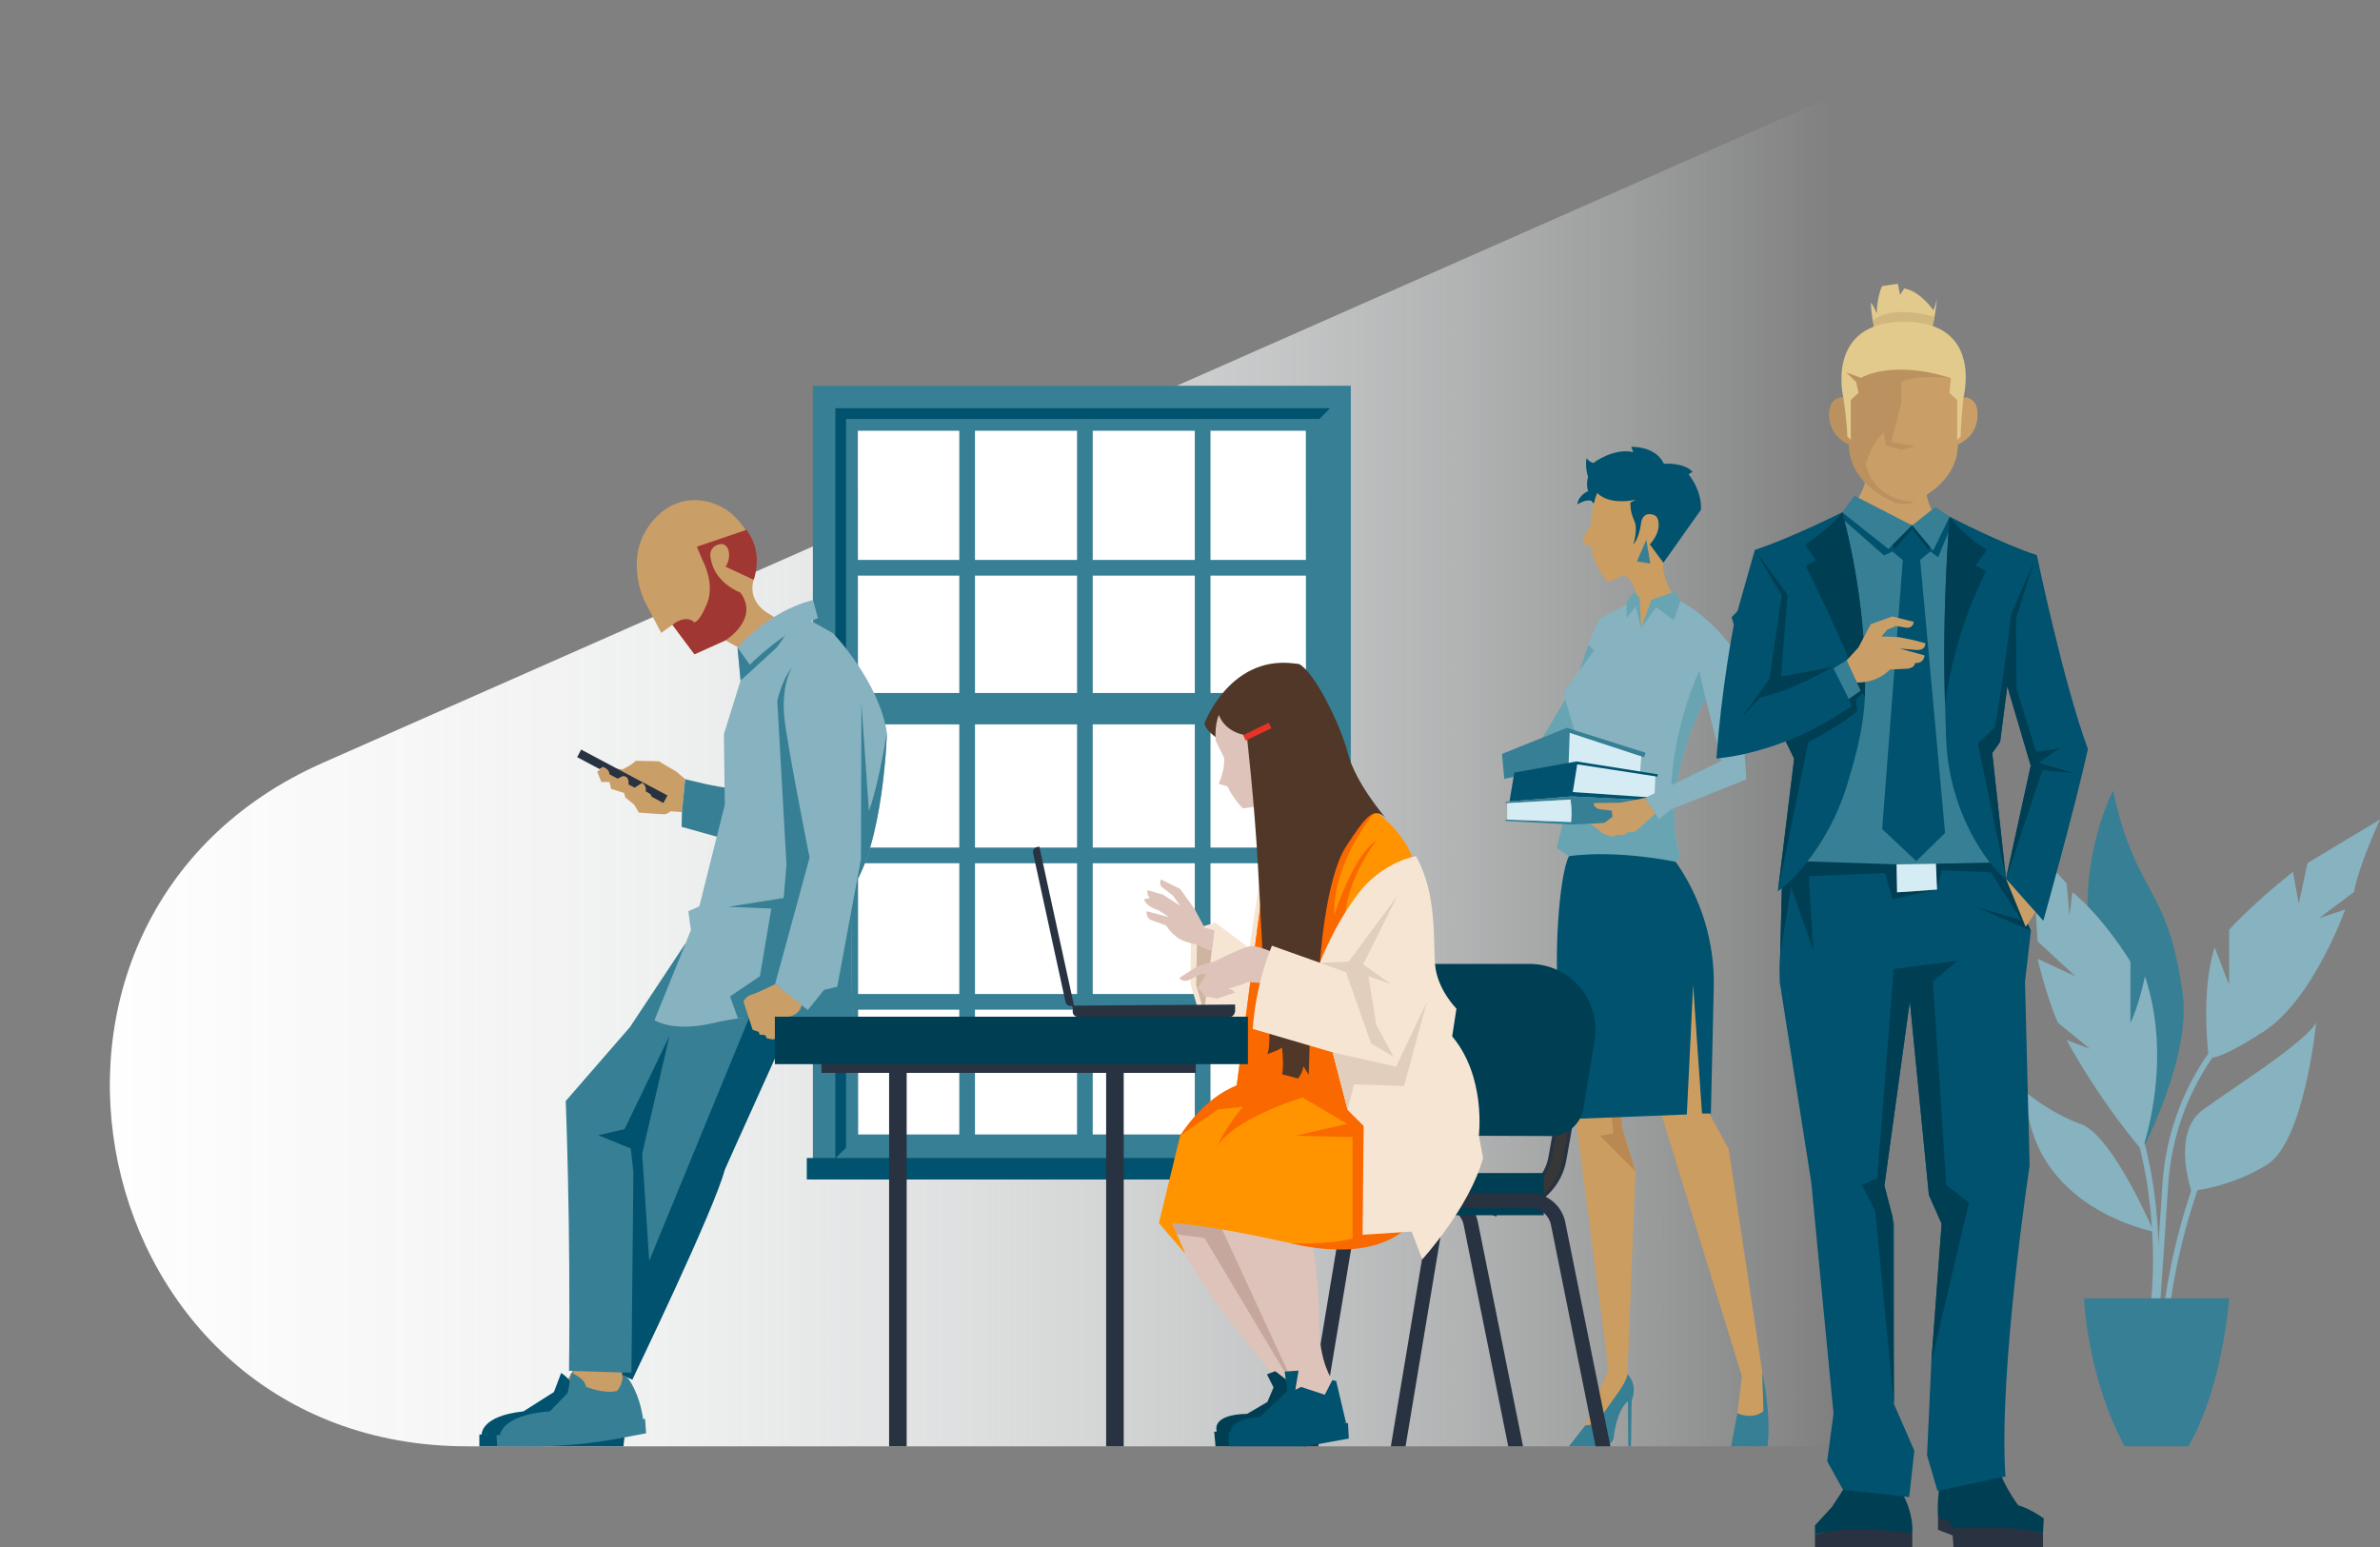
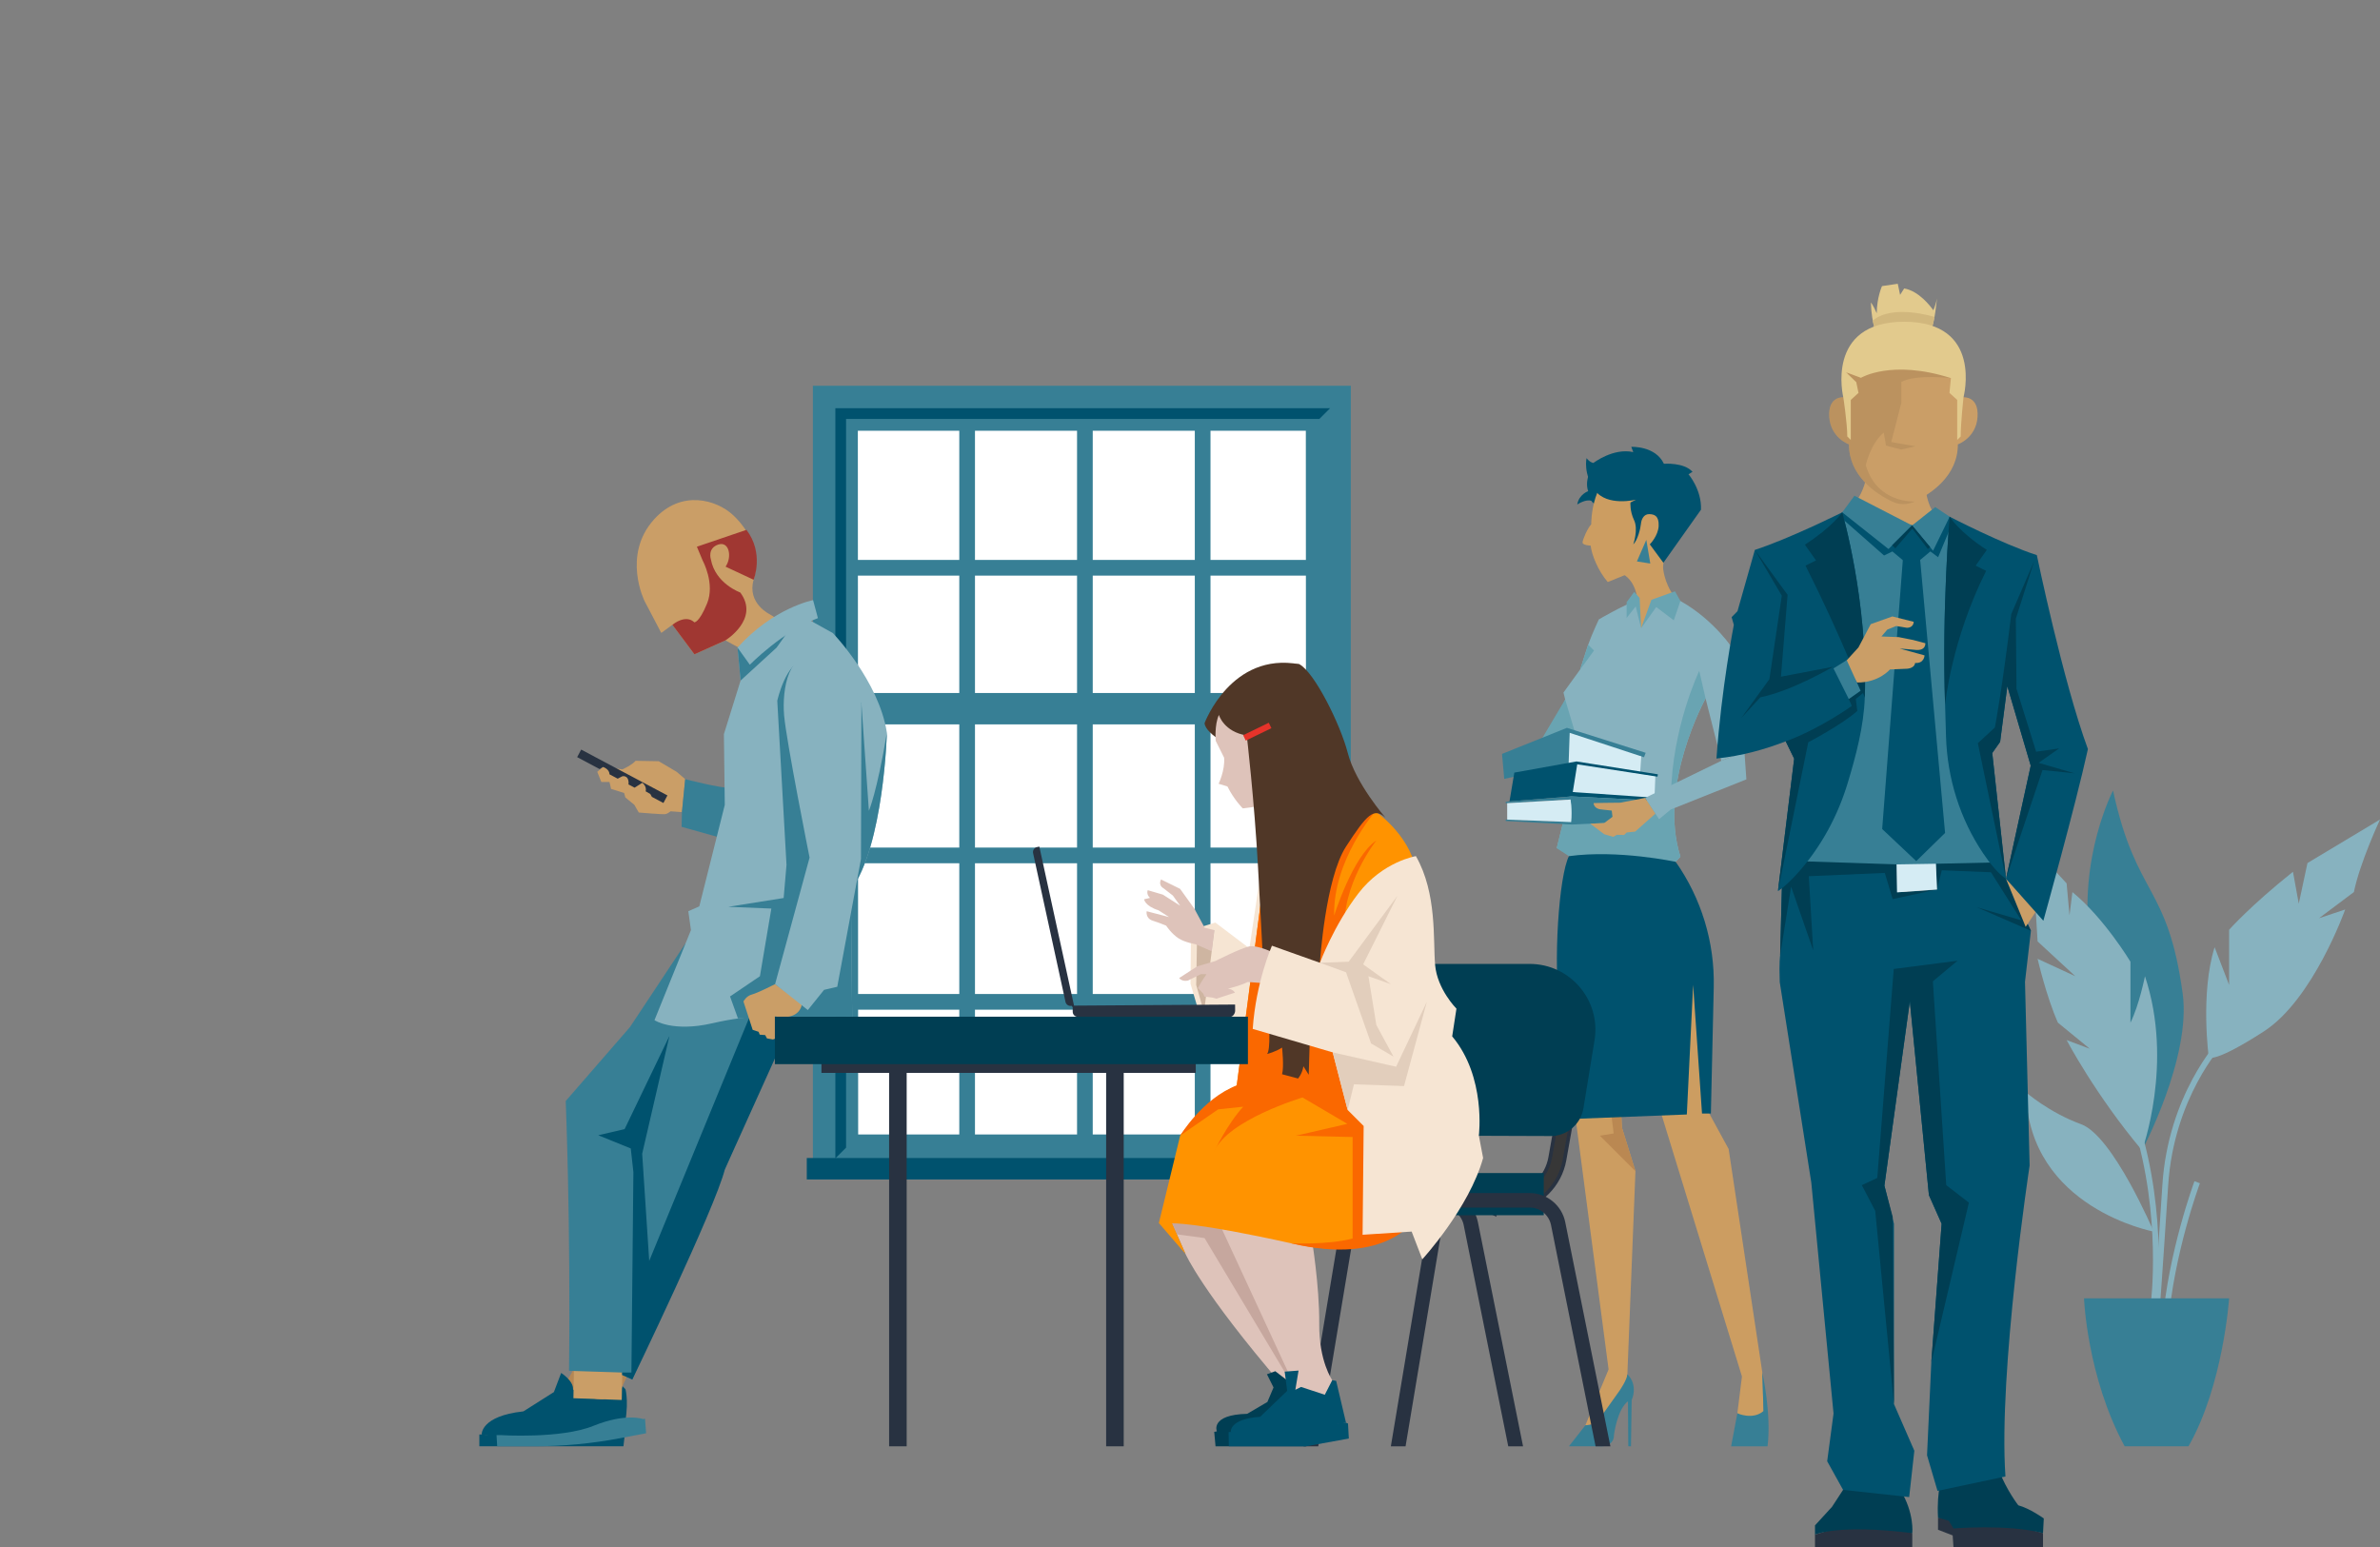
<svg xmlns="http://www.w3.org/2000/svg" viewBox="0 0 520 338">
  <rect x="0" y="0" width="520" height="338" fill="#808080" stroke="none" />
  <defs>
    <style>.cls-1{fill:url(#Naamloos_verloop_2);}.cls-2{fill:#f6e5d3;}.cls-3{fill:#fa6800;}.cls-4{fill:#00526e;}.cls-5{fill:#003e53;}.cls-6{fill:#69a4b2;}.cls-7{fill:#e6332a;}.cls-8{fill:#fff;}.cls-9{fill:#ff9300;}.cls-10{fill:#a03732;}.cls-11{fill:#b58755;}.cls-12{fill:#ba8852;}.cls-13{fill:#ceb5a1;}.cls-14{fill:#cc9d61;}.cls-15{fill:#ca9e67;}.cls-16{fill:#d1b77d;}.cls-17{fill:#e2cebc;}.cls-18{fill:#e2ca8d;}.cls-19{fill:#c6a79e;}.cls-20{fill:#dec3ba;}.cls-21{fill:#d5ecf4;}.cls-22{fill:#87b2bf;}.cls-23{fill:#283241;}.cls-24{fill:#377f95;}.cls-25{fill:#503727;}.cls-26{fill:#373737;stroke:#283241;stroke-miterlimit:10;stroke-width:.795px;}.cls-27{fill:#98774d;opacity:.3;}</style>
    <linearGradient gradientTransform="translate(0 -1274) scale(1 -1)" gradientUnits="userSpaceOnUse" id="Naamloos_verloop_2" x1="-86.622" x2="400.547" y1="-1432" y2="-1432">
      <stop offset="0" stop-color="#fff" />
      <stop offset=".226" stop-color="#fff" stop-opacity=".99" />
      <stop offset=".363" stop-color="#fcfcfc" stop-opacity=".957" />
      <stop offset=".475" stop-color="#fbfcfc" stop-opacity=".901" />
      <stop offset=".574" stop-color="#f9fafb" stop-opacity=".821" />
      <stop offset=".665" stop-color="#f7f9f9" stop-opacity=".718" />
      <stop offset=".75" stop-color="#f5f7f8" stop-opacity=".591" />
      <stop offset=".83" stop-color="#f2f5f6" stop-opacity=".44" />
      <stop offset=".906" stop-color="#eef3f3" stop-opacity=".265" />
      <stop offset=".976" stop-color="#eaf0f1" stop-opacity=".072" />
      <stop offset="1" stop-color="#e9eff0" stop-opacity="0" />
    </linearGradient>
  </defs>
  <g id="Neuzen">
-     <path class="cls-1" d="M447.97,0L70.601,166.632c-77.169,34.075-52.848,149.368,31.51,149.368h417.889V0h-72.03Z" />
-   </g>
+     </g>
  <g id="Laag_1">
    <g>
      <g>
        <path class="cls-24" d="M461.673,172.718s-7.608,14.582-5.072,32.968l11.412,45.647s10.778-20.288,8.876-34.236c-3.283-24.077-10.144-20.922-15.216-44.379Z" />
        <path class="cls-22" d="M442.653,238.653s5.072,4.438,12.046,6.974,15.85,23.458,15.85,23.458c0,0-27.262-5.072-27.896-30.432Z" />
-         <path class="cls-22" d="M478.791,260.209s-4.438-12.68,2.536-17.752,22.19-14.582,24.726-19.02c0,0-2.536,25.994-10.778,31.066-8.242,5.072-16.484,5.706-16.484,5.706Z" />
        <path class="cls-22" d="M482.595,231.045s-1.902-13.948,1.268-24.092l3.17,8.242v-12.046s4.438-5.072,13.948-12.68l1.268,6.974,1.902-8.876,15.85-9.51s-4.438,9.51-5.706,15.85l-1.902,1.426-5.706,4.279,5.706-1.902s-6.974,19.654-17.752,26.628c-10.778,6.974-12.046,5.706-12.046,5.706Z" />
        <path class="cls-22" d="M468.013,251.333s6.974-19.02,.634-38.039c0,0-1.268,6.34-3.17,10.144v-13.314s-5.706-9.51-12.68-15.216l-.634,5.072-.634-6.974-7.608-8.242,1.268,20.922,8.242,7.608-8.242-3.804s1.902,8.242,4.438,13.948l6.974,5.706-5.072-1.902s6.34,12.046,16.484,24.092Z" />
        <path class="cls-22" d="M471.177,285.018l-1.257-.167c.025-.189,2.441-19.124-3.781-39.035l1.21-.378c6.309,20.188,3.853,39.389,3.827,39.58Z" />
        <path class="cls-22" d="M471.815,286.885l-1.264-.098c.007-.082,.648-8.464,1.901-27.888,1.268-19.654,12.108-31.344,12.218-31.46l.922,.871c-.106,.113-10.637,11.494-11.874,30.671-1.254,19.433-1.896,27.821-1.903,27.904Z" />
        <path class="cls-22" d="M473.716,289.423l-1.264-.102c1.26-15.756,6.955-31.084,7.012-31.238l1.187,.445c-.057,.152-5.69,15.32-6.936,30.894Z" />
        <path class="cls-24" d="M464.209,316h13.948c7.608-13.314,8.876-32.334,8.876-32.334h-31.7s.634,17.118,8.876,32.334Z" />
      </g>
      <g>
        <g>
          <rect class="cls-8" height="163.115" width="107.703" x="182.509" y="89.171" />
          <g>
            <path class="cls-24" d="M295.135,257.692h-117.532V84.28h117.532v173.412Zm-107.638-9.828h97.882l-.069-153.755h-97.882l.07,153.755Z" />
            <path class="cls-24" d="M261.051,217.177h-22.302v-28.566h22.302v28.566Zm29.171-91.412v-3.428h-25.745v-33.142h-3.427v33.142h-22.302v-33.142h-3.427v33.142h-22.302v-33.142h-3.427v33.142h-27.078v3.428h27.078v25.647h-24.672v1.776h-2.407v3.428h2.407v1.651h24.672v26.915h-27.078v3.428h27.078v28.566h-27.078v3.428h27.078v32.173h3.427v-32.173h22.302v32.173h3.427v-32.173h22.302v32.173h3.427v-32.173h25.745v-3.428h-25.745v-28.566h25.745v-3.428h-25.745v-26.915h25.745v-6.856h-25.745v-25.647h25.745Zm-77.202,0h22.302v25.647h-22.302v-25.647Zm22.302,91.412h-22.302v-28.566h22.302v28.566Zm-22.302-31.994v-26.915h22.302v26.915h-22.302Zm48.031,0h-22.302v-26.915h22.302v26.915Zm-22.302-33.771v-25.647h22.302v25.647h-22.302Z" />
            <path class="cls-4" d="M288.261,91.534h-103.406s0,159.212,0,159.212l-2.339,2.339V89.195h108.085l-2.339,2.34Z" />
          </g>
        </g>
        <rect class="cls-4" height="4.683" width="120.19" x="176.273" y="253.01" />
      </g>
      <g>
        <path class="cls-4" d="M348.223,101.77s-2.201,2.641-1.233,5.547c0,0-2.025,.704-2.377,2.905,0,0,1.849-1.233,3.081-.792,0,0,.704,1.145,2.377,1.321l1.937-3.874-3.786-5.106Z" />
        <path class="cls-14" d="M355.212,125.844c4.841,3.801,1.712,14.176,1.712,14.176l8.908-9.636c-2.377-3.257-2.48-6.44-2.48-6.44,.012-.344,.038-.673,.075-.987,0,0-5.596-3.809-7.547-3.083-5.871,2.185-1.931,5.117-1.063,5.694,.134,.089,.268,.178,.395,.277Z" />
        <path class="cls-14" d="M354.975,125.668s-.391-4.987,3.003-4.493" />
        <path class="cls-14" d="M363.426,122.956c.402-3.421,2.125-5.11,2.125-5.11,6.41-8.094,.96-17.948-10.037-15.952-8.031,1.457-7.848,12.66-7.848,12.66-.841,.904-1.917,3.418-1.896,4,.021,.582,1.771,.665,1.771,.665,.218,2.031,1.662,5.564,3.732,7.948l3.702-1.499,8.451-2.712Z" />
        <polygon class="cls-24" points="359.695 117.948 357.643 122.668 360.568 123.124 359.695 117.948" />
        <g>
          <path class="cls-22" d="M378.773,142.004s-4.094-6.471-11.621-10.697l-5.811,.396-2.773,5.547-.924-6.009c-2.575,.726-8.32,4.094-8.32,4.094,0,0-1.415,2.999-2.333,5.524h0s-1.761,5.436-1.761,5.436l-3.632,5.018,.375,1.516-4.667,11.096,5.987,7.307-.88,4.754-2.289,9.332c14.13,3.037,26.004,2.983,26.004,2.983l1.024-1.134c-4.988-15.628,5.494-34.561,5.494-34.561l3.441,13.617,5.053-1.935-2.367-22.286Z" />
          <g>
            <polygon class="cls-6" points="343.293 171.233 344.041 159.766 341.973 152.83 335.193 164.256 343.293 171.233" />
            <polygon class="cls-6" points="346.99 140.86 345.23 146.296 348.267 142.136 346.99 140.86" />
          </g>
          <path class="cls-6" d="M372.646,152.608l-1.381-6.025s-5.927,12.274-6.174,27.154l-11.458,2.864-11.221-.614-2.289,9.332,2.67,1.741c7.851,3.937,23.334,1.242,23.334,1.242l1.024-1.134c-4.988-15.628,5.494-34.561,5.494-34.561Z" />
          <polygon class="cls-21" points="358.629 164.8 358.347 168.88 344.407 166.6 342.229 167.143 342.472 159.428 358.629 164.8" />
          <polygon class="cls-24" points="342.714 167.143 342.956 160.114 359.195 165.446 359.558 164.477 342.35 159.024 328.172 164.719 328.657 170.173 342.714 167.143" />
          <polygon class="cls-21" points="361.677 169.56 361.481 174.406 343.304 173.297 344.407 166.6 361.677 169.56" />
          <polygon class="cls-4" points="330.862 168.806 329.805 175.101 343.359 174.01 359.198 174.805 361.861 174.939 361.861 174.309 343.632 173.056 344.604 166.994 362.144 169.688 362.222 169.176 344.446 166.364 330.862 168.806" />
          <path class="cls-24" d="M359.198,174.805l-15.84-.796-13.554,1.092-.819,.091v.318s.313-.023,.313-.023l13.832-.796s.409,2.184,.136,4.913l-13.962-.531-.32-.015v.318s14.509,.773,14.509,.773l3.956-.183,3.042-.141,8.743-.404c.409-2.821-.037-4.618-.037-4.618Z" />
          <path class="cls-21" d="M343.131,174.692s.409,2.184,.136,4.913l-13.962-.531-.006-3.587,13.832-.796Z" />
          <polygon class="cls-22" points="376.086 166.225 381.139 164.29 381.563 170.284 365.039 176.868 362.485 178.981 359.42 174.33 376.086 166.225" />
          <path class="cls-15" d="M361.67,177.781l-4.408,3.914-1.86,.193-.545,.545-1.591-.038-.789,.443-1.969-.57-3.058-2.301,3.042-.141,1.816-1.362-.165-1.358-2.395-.264s-1.481-.105-1.572-1.378l2.356-.049,3.485-.037,5.401-1.05,2.251,3.451Z" />
        </g>
        <path class="cls-14" d="M385.044,299.854l-7.358-48.809-5.817-10.664,.186-40.236-5.927-11.843s-5.251,3.923-23.334-1.242l-.978,38.779,9.641,73.364-5.081,12.222,2.323-.342,6.689-6.717,.171-4.099,1.768-44.374-2.949-9.513-1.991-37.49,28.208,91.854-1.004,8.038,2.943,2.37,2.77-2.849-.259-8.449" />
        <polygon class="cls-12" points="344.19 204.445 352.386 208.89 354.377 246.38 357.327 255.893 349.571 248.137 352.564 247.639 347.93 209.682 344.19 204.445" />
        <path class="cls-24" d="M378.226,316l1.364-7.217s3.317,1.548,5.713-.479l-.259-8.449s2.028,9.069,1.143,16.146h-7.961Z" />
        <path class="cls-24" d="M356.496,305.945l-.147,10.055h-.59s-.074-9.834-.074-9.834c-2.359,1.769-3.059,7.372-3.059,7.372,.037,2.433-2.641,2.462-2.641,2.462h-7.2s3.59-4.574,3.59-4.574c1.093-.072,2.323-.342,2.323-.342l5.114-7.188s1.672-2.375,1.746-3.628c0,0,2.412,1.992,.937,5.678Z" />
        <path class="cls-4" d="M343.754,244.468l24.797-.969,1.378-28.323,1.939,28.114h1.939l.627-27.598c.222-9.782-2.689-19.379-8.308-27.389h0s-12.565-2.714-23.334-1.242c-2.157,4.226-3.531,23.072-1.947,34.571l2.908,22.836Z" />
        <polygon class="cls-6" points="358.568 137.25 360.813 131.043 365.963 129.195 367.152 131.307 365.699 135.533 361.869 132.628 358.568 137.25" />
        <polygon class="cls-6" points="358.238 130.647 358.568 137.25 357.379 132.496 355.398 135.005 355.398 131.572 357.049 129.327 358.238 130.647" />
        <path class="cls-4" d="M363.426,122.956l-2.966-4.018s1.849-1.849,1.937-4.05c.088-2.201-.968-2.553-2.113-2.553s-1.673,1.145-1.761,2.113c-.088,.968-.702,3.555-1.673,4.49,0,0,1.145-3.257,.176-5.282-.968-2.025-.792-3.874-.792-3.874l1.233-.616s-6.339,1.585-8.98-2.025c-2.641-3.61-1.849-7.043-1.849-7.043,0,0,.616,.88,1.497,1.056,0,0,4.314-3.346,8.716-2.377l-.44-1.145s5.282-.264,7.131,3.698c0,0,4.402-.352,6.251,1.761l-.88,.528s2.905,3.346,2.729,7.747l-8.215,11.589Z" />
      </g>
      <g>
        <g>
          <g>
            <polygon class="cls-11" points="139.012 296.519 135.988 302.854 134.836 308.182 123.029 303.286 129.797 291.191 139.012 296.519" />
            <g>
              <path class="cls-4" d="M121.023,304.147l1.584-4.176s2.736,1.728,2.592,3.6c0,0,3.456,2.304,6.48,2.16,0,0,4.022-.861,4.31-2.876l.672,.672s.96,3.456-.518,9.306c0,0-8.783-.288-14.687,1.152s-16.219-.576-16.219-.576c0,0-.242-4.032,9.117-5.04l6.669-4.221Z" />
              <path class="cls-4" d="M105.236,313.408h-.504v2.592h31.482l.36-3.168h-.432s-5.184-1.224-12.743,.288c-7.56,1.512-18.162,.288-18.162,.288Z" />
            </g>
            <polygon class="cls-15" points="125.285 305.494 125.383 299.54 129.989 297.095 134.116 299.447 135.94 299.879 135.94 300.407 135.94 301.127 135.844 305.878 125.285 305.494" />
            <path class="cls-24" d="M149.715,206.189l-12.095,18.239-14.015,16.127s1.104,27.07,.72,58.94l1.058,.045,10.557,.339v.528l2.208,1.008s15.215-33.598,20.207-45.885c4.992-12.287,17.855-39.55,17.855-39.55l-26.494-9.791Z" />
            <path class="cls-4" d="M138.388,256.105l-.432,43.773h-2.016s0,.528,0,.528l2.208,1.008s18.095-37.438,20.207-45.885l17.855-39.55-8.639-3.072-25.726,62.588-1.536-23.423,5.952-25.726-9.791,20.351-5.76,1.344,7.104,2.88,.576,5.184Z" />
            <g>
-               <path class="cls-24" d="M124.037,304.33l.78-4.397s3.009,1.189,3.216,3.055c0,0,3.824,1.621,6.768,.918,0,0,1.342-1.426,1.25-3.461l1.151,.662s2.49,3.093,3.305,8.947c0,0-8.684,1.35-14.217,3.862-5.533,2.512-17.084-.368-17.084-.368,0,0,.432-4.464,10.943-5.184l3.888-4.034Z" />
              <path class="cls-24" d="M109.206,313.547h-.72l.144,2.453h8.003c6.309,0,12.603-.59,18.802-1.763l5.732-1.084-.235-3.18-.424,.08s-3.708-1.413-10.854,1.478c-7.147,2.891-20.447,2.016-20.447,2.016Z" />
            </g>
          </g>
          <g>
            <path class="cls-15" d="M136.009,168.097s2.135-.978,2.846-1.868l5.07,.089,3.914,2.313,1.868,1.601-.712,7.205-2.49-.178s-.623,.534-1.156,.623-5.781-.356-5.781-.356l-.978-1.69-1.957-1.601-.267-.978-2.846-.889-.356-1.512h-1.779l-.889-2.224,1.245-1.067,4.269,.534Z" />
            <path class="cls-23" d="M145.828,173.793l-18.85-10.018-.877,1.649,4.917,2.613,.721-.475c1.227,.452,1.419,1.227,1.435,1.62l1.783,.948,1.007-.522s1.379-.356,1.379,1.512l-.037,.259,1.343,.714,1.69-1.062s1.007,.713,.74,1.869l1.006,.579,.343,.623,2.523,1.341,.877-1.649Z" />
            <path class="cls-24" d="M148.924,180.654l.07-3.218,.712-7.205s7.474,1.975,10.354,1.975l-1.536,11.135-9.599-2.688Z" />
            <g>
              <path class="cls-15" d="M151.726,142.954l6.769-3.044,5.415,2.966,8.034-6.313-3.763-2.349s-5.01-2.383-3.522-7.548c1.427-4.953-.2-10.109-4.492-14.123-3.577-3.344-11.31-5.668-17.264,.936-7.079,7.852-2.064,17.871-2.064,17.871l3.639,6.938,2.435-1.786,4.816,6.451Z" />
              <path class="cls-10" d="M153.542,122.511s2.726,4.997,.945,9.34c-1.781,4.343-2.814,4.11-2.814,4.11,0,0-1.559-1.882-4.763,.542l4.816,6.451,6.769-3.044s7.577-4.652,3.243-10.458c0,0-5.47-1.944-6.424-7.259,0,0-.8-2.417,1.617-3.216,2.417-.8,3.053,2.744,1.599,4.833l6.127,2.857s2.344-5.755-1.565-10.903l-10.831,3.686,1.281,3.062Z" />
            </g>
            <path class="cls-22" d="M161.811,148.688l-.672-7.2,14.783-6.528,6.048,3.36s10.079,10.463,11.807,21.791c0,0-.672,24.574-7.872,34.366l.288,27.657h-16.895s-4.896-.586-13.631,1.43-12.671-.672-12.671-.672l7.968-19.679-.576-4.128,2.4-1.056,5.568-22.175-.192-15.455,3.648-11.711Z" />
            <path class="cls-24" d="M169.826,153.104s1.872-8.639,6.192-9.071,12.191,9.647,12.191,9.647l1.632,23.471s1.728-3.888,3.936-17.039c0,0-.672,24.574-7.872,34.366l.288,27.657h-16.895l-8.063,.374s-1.728-4.8-1.728-4.8l6.528-4.416,2.496-14.783-9.407-.384,12.095-1.92,.624-7.248-2.016-35.854Z" />
            <path class="cls-15" d="M169.298,222.076l.24,3.888,.912,.624-1.584,.528-1.296-.24-.384-.72-1.2-.096-.24-.624-1.296-.432-2.016-6.192s.576-1.2,1.872-1.536,5.04-2.256,5.04-2.256l5.856,4.272s-.144,3.792-5.904,2.784Z" />
            <path class="cls-22" d="M169.346,215.02l7.152,5.664,3.552-4.416,2.88-.672,5.184-27.934,.096-33.982s-2.688-8.255-9.311-10.175c-6.624-1.92-8.063,7.104-7.584,12.767s5.568,31.102,5.568,31.102l-7.536,27.646Z" />
            <polygon class="cls-24" points="161.139 141.489 161.811 148.688 169.682 141.489 174.482 134.769 161.139 141.489" />
            <path class="cls-22" d="M161.139,141.489l2.688,3.744s7.392-7.488,14.879-10.175l-1.056-3.936s-8.639,1.632-16.511,10.367Z" />
          </g>
        </g>
        <g>
          <rect class="cls-23" height="86.197" width="3.84" x="194.257" y="229.803" />
          <rect class="cls-23" height="86.197" width="3.84" x="241.678" y="229.803" />
          <rect class="cls-23" height="6.144" width="81.787" x="179.473" y="228.267" />
          <path class="cls-23" d="M322.906,267.028c-.743-3.687-4.011-6.362-7.772-6.362h-14.393c-3.892,0-7.181,2.786-7.821,6.624l-8.118,48.71h3.215l8.031-48.189c.384-2.303,2.358-3.974,4.693-3.974h14.393c2.257,0,4.217,1.606,4.663,3.817l9.736,48.346h3.235l-9.862-48.972Z" />
          <path class="cls-26" d="M326.436,265.153l-.568-3.12,4.552-.828c4.208-.765,7.538-4.108,8.286-8.319l4.699-26.433,3.122,.554-4.699,26.433c-.979,5.509-5.336,9.883-10.841,10.884l-4.552,.828Z" />
          <path class="cls-5" d="M310.025,248.108l28.753,.103c3.565,.013,6.612-2.567,7.186-6.086l2.423-14.84c1.427-8.743-5.321-16.682-14.179-16.682h-23.799l-.384,37.504Z" />
          <rect class="cls-5" height="9.215" width="35.326" x="301.962" y="256.297" />
          <path class="cls-23" d="M341.988,267.028c-.743-3.687-4.011-6.362-7.772-6.362h-14.393c-3.892,0-7.181,2.786-7.821,6.624l-8.118,48.71h3.215l8.031-48.189c.384-2.303,2.358-3.974,4.693-3.974h14.393c2.257,0,4.217,1.606,4.663,3.817l9.736,48.346h3.235l-9.862-48.972Z" />
          <polygon class="cls-2" points="265.535 201.567 258.102 203.838 265.329 203.219 264.745 207.836 260.204 204.941 260.108 214.924 262.316 222.411 276.272 223.659 275.918 209.424 265.535 201.567" />
          <polygon class="cls-2" points="272.555 210.032 276.891 180.92 281.227 184.843 274.001 212.303 272.555 210.032" />
          <polygon class="cls-13" points="265.329 203.219 263.058 221.182 261.356 215.212 261.548 204.365 265.329 203.219" />
          <path class="cls-20" d="M256.077,267.289l1.055,2.395,1.891,4.292s3.581,8.24,21.052,28.591l5.952,1.728-2.308-4.84-3.26-6.871-5.512-12.471-8.622-12.972-10.248,.149Z" />
          <polygon class="cls-19" points="283.02 303.649 274.947 280.112 266.325 267.14 256.077 267.289 257.132 269.683 263.18 270.504 283.02 303.649" />
          <path class="cls-20" d="M266.325,267.14l15.862,34.275,.768,5.568,8.227-.925-.1-4.505s-2.929-4.117-2.851-12.351-1.631-18.565-1.631-18.565l-20.274-3.496Z" />
          <path class="cls-9" d="M300.504,177.265s7.224,4.894,8.855,12.584v76.203s-6.292,10.254-27.265,5.593c-20.973-4.661-26.017-4.356-26.017-4.356l2.946,6.687-5.826-6.758,4.661-19.109s5.36-7.69,12.351-10.953l6.525-49.637,23.77-10.254Z" />
          <path class="cls-3" d="M257.858,248.108s4.884-8.112,12.351-10.953l6.525-49.637,23.77-10.254s-9.293,10.685-9.005,22.78c0,0,4.032-12.959,9.215-16.415,0,0-7.776,9.791-6.912,20.159l7.776,41.757,7.781,20.506s-5.856,10.669-27.265,5.593c0,0,7.965,.395,13.437-1.045v-22.175l-12.383-.288,11.231-2.592-9.791-5.76s-16.415,4.896-19.295,11.807c0,0,2.88-6.048,6.336-9.791l-5.472,.576-8.298,5.73Z" />
          <path class="cls-25" d="M270.284,163.759s-6.871-3.08-7.104-5.76c0,0,5.82-15.66,20.735-12.863l-13.631,18.623Z" />
          <path class="cls-20" d="M265.611,161.851s-.293-3.464,.703-5.637l9.873,3.469s3.497,15.28,1.245,15.918-5.9,1.022-5.9,1.022c0,0-1.887-1.851-3.36-4.8l-1.92-.576s1.44-2.976,1.199-5.71l-1.84-3.686Z" />
          <path class="cls-25" d="M266.314,156.214s1.09,3.706,6.082,4.474c0,0,1.658,14.014,2.474,28.928s1.049,19.808,1.049,19.808c0,0,2.447,18.876,.932,20.857,0,0,1.864-.466,3.263-1.398,0,0,.466,4.195,0,5.826l3.496,.932s.932-1.049,1.165-2.68l1.165,1.864,.699-23.42,1.748-1.049s1.165-18.41,5.709-25.401,6.059-8.622,8.622-6.292c0,0-6.516-7.465-8.243-14.136-1.643-6.345-7.297-17.643-10.559-19.391,0,0-11.903-1.536-17.601,11.077Z" />
          <path class="cls-20" d="M278.676,208.336s-3.884-1.942-5.748-1.554-7.38,3.185-7.38,3.185l-3.962,1.165-3.962,2.563s.621,.854,1.942,.544l2.796-1.398h1.243s-1.398,2.02-1.864,3.029l1.165,1.243,.233,.621,1.787,.233,.854,.233,4.039-1.321s-.388-.777-1.554-.854c0,0,2.874-.699,4.35-1.476l4.195,.311,1.864-6.525Z" />
          <path class="cls-2" d="M277.899,206.627s-3.496,7.923-4.195,18.177l17.478,5.127,3.263,12.584,3.496,3.496-.233,23.77,10.72-.699,2.33,6.059s10.254-11.186,13.283-22.139l-.932-4.894s1.631-12.817-5.826-21.673l.932-6.059s-4.195-4.195-4.661-9.555c-.466-5.36,.466-15.614-4.195-23.77,0,0-7.224,1.165-12.584,8.156-5.36,6.991-8.389,15.147-8.389,15.147l-10.487-3.729Z" />
          <polygon class="cls-17" points="294.445 242.515 291.182 229.931 305.034 233.067 311.753 218.86 306.761 237.291 295.818 236.907 294.445 242.515" />
          <polygon class="cls-17" points="288.386 210.356 294.09 212.428 299.562 227.979 304.458 230.859 300.714 223.947 298.986 213.292 303.882 215.02 297.834 210.7 305.322 195.725 294.666 210.124 288.386 210.356" />
          <path class="cls-5" d="M276.811,300.263l1.824-.672,3.36,2.592,3.338,13.818h-19.753l-.288-3.162,.576-.096s-1.536-3.648,6.624-3.84l4.416-2.592,1.344-3.168-1.44-2.88Z" />
          <g>
            <polygon class="cls-4" points="268.486 316 268.424 312.898 268.918 312.862 294.09 310.846 294.522 311.026 294.702 314.302 285.333 316 268.486 316" />
            <path class="cls-4" d="M268.918,312.862s-.424-2.843,6.411-3.309l5.904-5.671-.544-4.195,3.029-.233-.699,4.195,1.243-.621,5.188,1.709,1.631-3.185,.854,.155,2.154,9.139s-.995,.207-6.741,1.008c-.391,.055-1.306,.901-1.717,.953l-16.714,.055Z" />
          </g>
          <path class="cls-20" d="M254.064,195.46l3.783,2.419-1.595-2.214-1.974-1.541c-1.346-.759-.601-1.97-.601-1.97l4.163,2.052,3.13,4.354,2.233,4.141,2.126,.519-.584,4.618-3.573-1.552s-2.186-.346-3.603-1.228c-1.59-.99-2.781-2.818-2.781-2.818,0,0-1.613-.673-2.877-1.062-1.711-.526-1.371-2.088-1.371-2.088l4.893,1.281-2.288-1.473c-3.056-.979-3.171-2.42-3.171-2.42l1.291-.301c-.898-.812-.496-1.686-.496-1.686l3.295,.971Z" />
          <g>
            <path class="cls-23" d="M235.494,222.167l33.264,.019c.613-.004,1.107-.749,1.103-1.362l-.002-.236-.008-1.11-35.485,.24,.008,1.11,.002,.236c.004,.613,.505,1.107,1.118,1.103Z" />
            <path class="cls-23" d="M225.718,186.401l7.079,32.503c.131,.599,.722,.979,1.321,.849l.594,.643-.066-.751-7.565-34.677-.285,.062-.23,.05c-.599,.131-.979,.722-.849,1.321Z" />
          </g>
          <rect class="cls-5" height="10.367" width="103.357" x="169.298" y="222.134" />
          <rect class="cls-7" height="1.317" transform="translate(-42.237 136.063) rotate(-25.903)" width="6.228" x="271.583" y="159.202" />
        </g>
      </g>
    </g>
    <g>
      <polygon class="cls-23" points="426.805 338 446.372 338 446.372 334.964 434.058 331.59 423.431 331.59 423.431 334.231 426.636 335.47 426.805 338" />
      <polygon class="cls-23" points="396.553 338 396.553 335.301 408.361 331.59 417.807 334.964 417.807 338 396.553 338" />
      <path class="cls-5" d="M402.687,325.518l-2.423,3.711-3.711,4.048v2.024s4.892-2.362,21.254-.337c0,0,.504-4.386-2.616-9.446h-12.504Z" />
      <path class="cls-5" d="M424.419,322.392s-1.325,3.126-.987,9.199l2.362,.675,1.012,1.687s11.808-1.012,19.567,1.012l.169-3.205s-3.036-2.193-5.566-2.868c0,0-2.53-3.205-4.312-7.802l-12.244,1.303Z" />
      <g>
        <path class="cls-18" d="M422.404,67.785c-.619-.879-3.155-4.211-6.363-4.764l-.893,1.404-.511-2.425-3.446,.511s-1.122,2.473-1.149,5.935c-.782-1.799-1.276-2.361-1.276-2.361,.128,4.978,1.532,7.658,1.532,7.658l1.083-1.444,8.426-.308c-.58,.706-1.048,1.159-1.213,1.241l3.063-.383c1.149-2.425,1.532-7.658,1.532-7.658-.143,.884-.426,1.761-.785,2.594Z" />
        <path class="cls-16" d="M409.174,70.048c.456,2.421,1.123,3.695,1.123,3.695l1.083-1.444,8.426-.308c-.58,.706-1.048,1.159-1.213,1.241l3.063-.383c.443-.936,.772-2.289,1.009-3.599,0,0-9.114-2.911-13.492,.797Z" />
        <path class="cls-15" d="M404.351,110.994s4.797-4.447,3.393-11.978l12.892,5.106s-.383,5.361,2.298,8.552l-5.233,3.957-13.349-5.636Z" />
        <g>
          <path class="cls-4" d="M442.435,214.517l1.294-11.15-5.44-11.357-2.29-3.579-13.027,.286,.244,5.622c-3.064,.312-5.983,.513-8.732,.627l-.102-6.106-21.473-.716-3.579,5.488-.391,15.097s-.254,1.452-.088,5.852l6.89,43.764,4.863,50.499-1.389,10.42,3.473,6.252,14.445,1.574,1.125-10.121-4.455-10.21v-39.385l-2.084-8.336,5.557-40.291,4.168,42.375,2.779,6.252-2.253,30.252-.937,20.334,2.287,7.779,14.844-3.149c-1.574-22.941,5.284-67.93,5.284-67.93l-1.012-40.146Z" />
          <path class="cls-24" d="M392.909,188.145c13.313,3.579,43.09,.286,43.09,.286l-10.021-75.538-8.208,1.909-15.27-2.863-9.591,76.206Z" />
          <polygon class="cls-4" points="404.351 110.994 402.5 111.939 402.214 113.068 411.641 121.364 413.464 120.484 417.612 123.941 421.76 120.484 423.457 121.741 426.537 114.325 425.978 112.893 417.77 114.802 404.351 110.994" />
          <polygon class="cls-5" points="422.971 188.718 423.216 194.34 424.26 190.149 434.996 190.579 441.629 201.077 431.895 198.214 443.729 203.367 438.289 192.01 435.999 188.431 422.971 188.718" />
          <path class="cls-5" d="M391.334,193.728l4.831,13.918-.966-16.208,16.606-.716,1.718,5.726,9.693-2.108c-1.473,.326-8.732,.627-8.732,.627l-.102-6.106-21.473-.716-3.579,5.488-.391,15.097,2.395-15.002Z" />
          <polygon class="cls-21" points="423.216 194.34 414.484 194.967 414.382 188.861 422.971 188.718 423.216 194.34" />
          <path class="cls-4" d="M402.5,111.939s-1.945,.973-4.767,2.29c-.678,.317-1.407,.653-2.171,1.001-3.773,1.716-8.417,3.704-12.149,4.917l-3.794,13.395-1.28,1.295,.482,1.686s-2.71,13.761-3.794,29.208c5.573-.567,10.748-2.056,15.129-3.755l1.846,3.789-3.545,28.933c1.503-.966,3.166-2.606,4.78-4.463,4.811-5.538,8.319-12.082,10.446-19.102,1.838-6.064,3.535-12.471,3.752-18.751,.726-20.968-4.935-40.443-4.935-40.443Z" />
          <polygon class="cls-15" points="445.065 198.786 442.584 202.508 438.289 192.01 445.065 198.786" />
          <polygon class="cls-24" points="402.5 111.939 405.172 108.312 417.77 114.802 422.828 110.793 425.978 112.893 422.351 120.337 421.69 119.538 417.77 114.802 413.422 119.15 412.616 119.955 402.5 111.939" />
          <polygon class="cls-4" points="413.422 119.15 417.77 114.802 421.69 119.538 421.219 119.969 419.464 121.578 424.976 181.989 418.677 188.145 411.233 181.13 415.814 121.435 414.111 119.808 413.422 119.15" />
          <polygon class="cls-5" points="417.818 115.494 414.111 119.808 413.422 119.15 417.77 114.802 421.69 119.538 421.219 119.969 417.818 115.494" />
          <path class="cls-5" d="M407.435,152.382c.726-20.968-4.935-40.443-4.935-40.443,0,0-2.147,3.197-8.16,7.062l2.434,3.436-2.29,1.145c7.587,15.031,12.951,28.8,12.951,28.8Z" />
          <path class="cls-4" d="M438.289,192.01c-1.633-1.05-3.364-3.142-4.981-5.542-5.095-7.563-7.857-16.46-8.129-25.576-.061-2.028-.111-4.293-.204-6.962-.726-20.968,1.002-41.038,1.002-41.038,0,0,11.411,5.917,19.046,8.398,0,0,5.72,27.629,11.16,42.374-2.672,12.216-9.735,37.507-9.735,37.507l-8.16-9.162,5.398-24.718-5.112-17.37-1.575,12.168-1.718,2.434,3.006,27.486Z" />
          <path class="cls-5" d="M424.976,153.931c-.726-20.968,1.002-41.038,1.002-41.038,0,0,2.106,3.388,8.118,7.253l-2.434,3.436,2.29,1.145c-7.587,15.031-8.977,29.204-8.977,29.204Z" />
          <path class="cls-5" d="M445.405,166.672l7.874,2.29-7.015-.716-7.975,23.764,5.398-24.718-5.112-17.37-1.575,12.168-1.718,2.434,3.006,27.486-6.156-29.633,3.722-3.436s1.575-8.16,3.579-24.766l5.01-11.596-4.008,12.598,.143,15.318,4.295,13.743,5.01-.716-4.479,3.149Z" />
          <path class="cls-5" d="M400.501,145.677s-8.853,5.239-15.899,6.685l-4.155,4.517,6.143-8.491,2.71-18.247-5.887-9.993,7.152,9.812-1.445,17.886,11.382-2.168Z" />
          <path class="cls-5" d="M403.934,152.723l.662,1.506s-6.96,5.017-14.44,7.748l1.846,3.789-3.545,28.933,6.625-32.52s7.394-3.863,10.717-6.85l-.327-2.619,1.864-1.521-3.852-6.957,3.026,6.685-2.575,1.807Z" />
          <path class="cls-15" d="M405.714,149.125c4.78,.061,7.213-2.856,7.213-2.856l3.412-.144s1.909,.074,2.09-1.277c2.002,.153,2.062-1.653,2.062-1.653l-5.43-1.497,3.129,.262c2.684,.403,2.474-1.424,2.474-1.424l-2.665-.706-3.158-.629-3.772-.138,1.283-1.504,1.939-.786,2.293,.383s1.427,.138,1.543-1.299l-4.671-1.172-4.722,1.689-2.691,5.088-2.966,3.256,2.639,4.408Z" />
          <polygon class="cls-24" points="403.482 144.231 405.714 149.125 406.509 150.916 403.934 152.723 400.592 146.038 403.482 144.231" />
        </g>
        <g>
          <path class="cls-15" d="M428.998,86.804l-1.3-5.563-11.829-6.1-12.082,3.325-1.047,8.339s-3.376-.307-3.069,4.297c.307,4.604,4.297,5.985,4.297,5.985,0,6.938,5.938,10.813,9.426,12.49,1.566,.753,3.385,.753,4.951,0,3.487-1.677,9.426-5.552,9.426-12.49,0,0,3.99-1.381,4.297-5.985,.307-4.604-3.069-4.297-3.069-4.297Z" />
          <path class="cls-27" d="M415.869,75.141l-11.827,3.963-1.302,7.7s-3.376-.307-3.069,4.297c.307,4.604,4.297,5.985,4.297,5.985,0,6.938,5.938,10.813,9.426,12.49,1.566,.753,3.385,.753,4.951,0,0,0-8.236,.499-10.691-7.941,0,0,1.002-4.667,3.917-7.122l.499,2.849,3.342,.858,3.079-.711-5.282-.93,2.203-8.549v-4.568c3.162-1.757,10.84-.847,10.84-.847l.511-3.893-10.893-3.58Z" />
          <path class="cls-18" d="M428.998,86.804s-.609,5.64-.609,8.556l-.767,.767v-8.747l-1.688-1.535,.318-3.231c-12.955-4.148-19.657-.064-19.657-.064l-3.255-1.213,2.234,2.17,.486,2.338-1.688,1.535v8.747l-.767-.767c0-2.916-.865-8.556-.865-8.556,0,0-4.058-16.508,13.301-16.508s12.958,16.508,12.958,16.508Z" />
        </g>
      </g>
      <polygon class="cls-5" points="413.759 211.706 427.703 209.906 422.306 214.405 425.229 258.937 430.177 262.76 421.969 297.629 424.222 267.377 421.444 261.125 417.276 218.75 411.718 259.041 413.534 265.909 413.802 306.761 409.711 264.559 406.787 258.937 410.16 257.362 413.759 211.706" />
    </g>
  </g>
</svg>